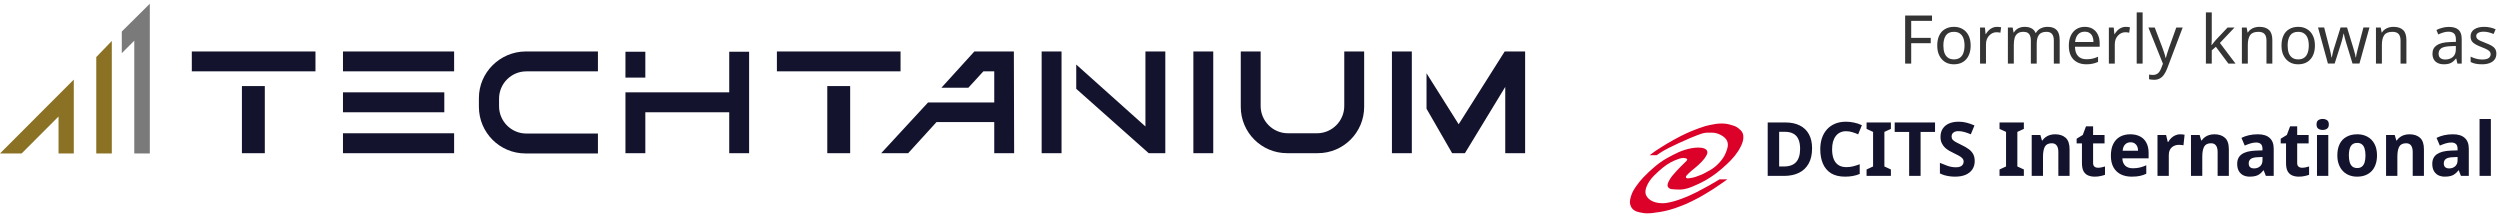
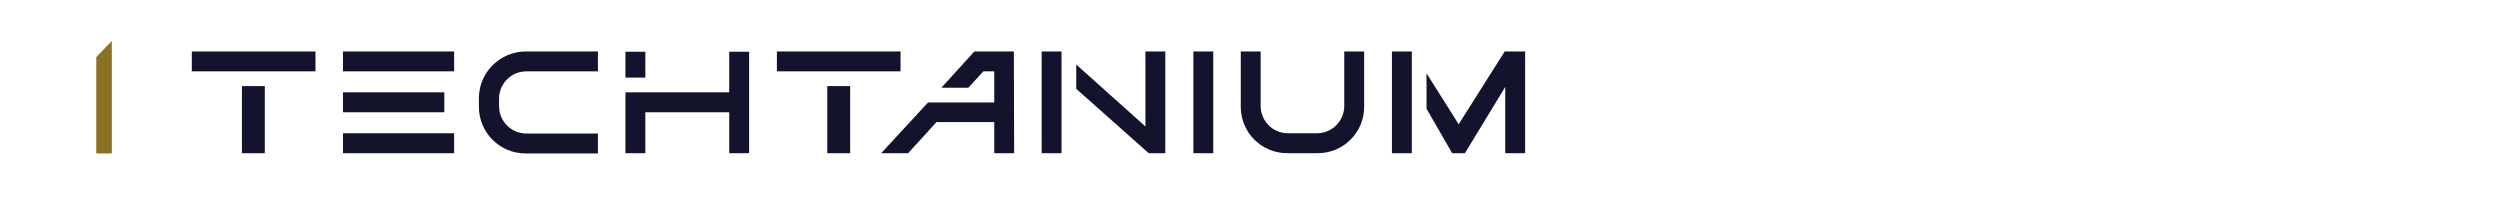
<svg xmlns="http://www.w3.org/2000/svg" width="334" height="29" viewBox="0 0 334 29" fill="none">
-   <path d="M16.271 4.211V7.105L17.939 5.435V5.472V20.5H18.977H20.015V0.5L16.271 4.211Z" fill="#7A7A7A" />
-   <path d="M9.859 20.5V10.63L0 20.5H2.891L7.821 15.565V20.5H9.859Z" fill="#8A7123" />
  <path d="M12.861 20.5V7.624L14.937 5.472V20.5H13.899H12.861Z" fill="#8A7123" />
  <path d="M45.822 9.534H60.67V6.875H45.822V9.534ZM59.36 12.339H45.822V14.999H59.36V12.339ZM45.822 20.464H60.67V17.804H45.822V20.464ZM86.216 6.911H83.559V10.372H86.216V6.911ZM179.594 6.875V14.161C179.594 16.165 177.957 17.804 175.955 17.804H172.061C170.06 17.804 168.422 16.165 168.422 14.161V6.875H165.766V14.27C165.766 17.695 168.531 20.464 171.952 20.464H176.064C179.485 20.464 182.251 17.695 182.251 14.27V6.875H179.594ZM97.424 12.339H86.216H83.559V20.464H86.216V14.999H97.424V20.464H100.081V6.911H97.424V12.339ZM139.164 20.464H141.821V6.875H139.164V20.464ZM159.434 20.464H162.09V6.875H159.434V20.464ZM185.963 20.464H188.619V6.875H185.963V20.464ZM201.028 6.875L194.878 16.602L190.584 9.789V14.525L194.005 20.464H195.715L201.101 11.611V20.464H203.758V6.875H201.028ZM153.029 16.893L143.786 8.623V11.866L153.466 20.464H155.686V6.875H153.029V16.893ZM135.452 6.875H130.176L125.772 11.72H129.375L131.377 9.534H132.832V13.687H123.989L117.73 20.464H121.333L125.117 16.31H132.832V20.464H135.489L135.452 6.875ZM63.981 13.104V14.27C63.981 17.695 66.747 20.5 70.204 20.5H79.884V17.84H70.313C68.312 17.84 66.674 16.201 66.674 14.197V13.177C66.674 11.174 68.312 9.534 70.313 9.534H79.884V6.875H70.204C66.783 6.911 63.981 9.68 63.981 13.104ZM25.625 6.875H42.147V9.534H25.625V6.875ZM32.321 20.464H35.378V11.502H32.321V20.464ZM120.314 6.875H103.793V9.534H120.314V6.875ZM110.525 20.464H113.582V11.502H110.525V20.464Z" fill="#13132D" />
-   <path d="M255.337 8.5H254.527V2.074H258.118V2.785H255.337V5.062H257.947V5.773H255.337V8.5ZM263.28 6.079C263.28 6.481 263.226 6.838 263.118 7.15C263.016 7.456 262.866 7.717 262.668 7.933C262.476 8.149 262.239 8.314 261.957 8.428C261.681 8.536 261.372 8.59 261.03 8.59C260.712 8.59 260.418 8.536 260.148 8.428C259.878 8.314 259.644 8.149 259.446 7.933C259.248 7.717 259.092 7.456 258.978 7.15C258.87 6.838 258.816 6.481 258.816 6.079C258.816 5.545 258.906 5.095 259.086 4.729C259.266 4.357 259.524 4.075 259.86 3.883C260.196 3.685 260.595 3.586 261.057 3.586C261.495 3.586 261.879 3.685 262.209 3.883C262.545 4.075 262.806 4.357 262.992 4.729C263.184 5.095 263.28 5.545 263.28 6.079ZM259.635 6.079C259.635 6.457 259.683 6.787 259.779 7.069C259.881 7.345 260.037 7.558 260.247 7.708C260.457 7.858 260.724 7.933 261.048 7.933C261.372 7.933 261.639 7.858 261.849 7.708C262.059 7.558 262.212 7.345 262.308 7.069C262.41 6.787 262.461 6.457 262.461 6.079C262.461 5.695 262.41 5.368 262.308 5.098C262.206 4.828 262.05 4.621 261.84 4.477C261.636 4.327 261.369 4.252 261.039 4.252C260.547 4.252 260.19 4.414 259.968 4.738C259.746 5.062 259.635 5.509 259.635 6.079ZM266.785 3.586C266.875 3.586 266.971 3.592 267.073 3.604C267.181 3.61 267.274 3.622 267.352 3.64L267.253 4.369C267.175 4.351 267.088 4.336 266.992 4.324C266.902 4.312 266.815 4.306 266.731 4.306C266.545 4.306 266.368 4.345 266.2 4.423C266.032 4.501 265.882 4.612 265.75 4.756C265.618 4.894 265.513 5.062 265.435 5.26C265.363 5.458 265.327 5.68 265.327 5.926V8.5H264.535V3.676H265.183L265.273 4.558H265.309C265.411 4.378 265.534 4.216 265.678 4.072C265.822 3.922 265.987 3.805 266.173 3.721C266.359 3.631 266.563 3.586 266.785 3.586ZM273.545 3.586C274.091 3.586 274.499 3.727 274.769 4.009C275.039 4.285 275.174 4.735 275.174 5.359V8.5H274.391V5.395C274.391 5.017 274.31 4.732 274.148 4.54C273.992 4.348 273.746 4.252 273.41 4.252C272.942 4.252 272.606 4.387 272.402 4.657C272.204 4.927 272.105 5.32 272.105 5.836V8.5H271.322V5.395C271.322 5.143 271.286 4.933 271.214 4.765C271.142 4.591 271.034 4.462 270.89 4.378C270.746 4.294 270.56 4.252 270.332 4.252C270.008 4.252 269.753 4.321 269.567 4.459C269.381 4.591 269.246 4.786 269.162 5.044C269.084 5.302 269.045 5.62 269.045 5.998V8.5H268.253V3.676H268.892L269.009 4.333H269.054C269.156 4.165 269.279 4.027 269.423 3.919C269.573 3.805 269.738 3.721 269.918 3.667C270.098 3.613 270.284 3.586 270.476 3.586C270.848 3.586 271.157 3.652 271.403 3.784C271.655 3.916 271.838 4.12 271.952 4.396H271.997C272.159 4.12 272.378 3.916 272.654 3.784C272.936 3.652 273.233 3.586 273.545 3.586ZM278.527 3.586C278.941 3.586 279.295 3.676 279.589 3.856C279.889 4.036 280.117 4.291 280.273 4.621C280.435 4.945 280.516 5.326 280.516 5.764V6.241H277.213C277.225 6.787 277.363 7.204 277.627 7.492C277.897 7.774 278.272 7.915 278.752 7.915C279.058 7.915 279.328 7.888 279.562 7.834C279.802 7.774 280.048 7.69 280.3 7.582V8.275C280.054 8.383 279.811 8.461 279.571 8.509C279.331 8.563 279.046 8.59 278.716 8.59C278.26 8.59 277.855 8.497 277.501 8.311C277.153 8.125 276.88 7.849 276.682 7.483C276.49 7.111 276.394 6.658 276.394 6.124C276.394 5.596 276.481 5.143 276.655 4.765C276.835 4.387 277.084 4.096 277.402 3.892C277.726 3.688 278.101 3.586 278.527 3.586ZM278.518 4.234C278.14 4.234 277.84 4.357 277.618 4.603C277.402 4.843 277.273 5.179 277.231 5.611H279.688C279.688 5.335 279.646 5.095 279.562 4.891C279.478 4.687 279.349 4.528 279.175 4.414C279.007 4.294 278.788 4.234 278.518 4.234ZM283.994 3.586C284.084 3.586 284.18 3.592 284.282 3.604C284.39 3.61 284.483 3.622 284.561 3.64L284.462 4.369C284.384 4.351 284.297 4.336 284.201 4.324C284.111 4.312 284.024 4.306 283.94 4.306C283.754 4.306 283.577 4.345 283.409 4.423C283.241 4.501 283.091 4.612 282.959 4.756C282.827 4.894 282.722 5.062 282.644 5.26C282.572 5.458 282.536 5.68 282.536 5.926V8.5H281.744V3.676H282.392L282.482 4.558H282.518C282.62 4.378 282.743 4.216 282.887 4.072C283.031 3.922 283.196 3.805 283.382 3.721C283.568 3.631 283.772 3.586 283.994 3.586ZM286.254 8.5H285.462V1.66H286.254V8.5ZM287.026 3.676H287.872L288.916 6.421C288.976 6.583 289.03 6.739 289.078 6.889C289.132 7.039 289.18 7.186 289.222 7.33C289.264 7.468 289.297 7.603 289.321 7.735H289.357C289.393 7.585 289.45 7.39 289.528 7.15C289.606 6.904 289.687 6.658 289.771 6.412L290.752 3.676H291.607L289.528 9.166C289.414 9.466 289.279 9.727 289.123 9.949C288.973 10.177 288.787 10.351 288.565 10.471C288.349 10.597 288.085 10.66 287.773 10.66C287.629 10.66 287.503 10.651 287.395 10.633C287.287 10.621 287.194 10.606 287.116 10.588V9.958C287.182 9.97 287.26 9.982 287.35 9.994C287.446 10.006 287.545 10.012 287.647 10.012C287.833 10.012 287.992 9.976 288.124 9.904C288.262 9.838 288.379 9.739 288.475 9.607C288.571 9.481 288.652 9.331 288.718 9.157L288.97 8.518L287.026 3.676ZM295.491 5.233C295.491 5.329 295.485 5.455 295.473 5.611C295.467 5.767 295.461 5.902 295.455 6.016H295.491C295.527 5.968 295.581 5.899 295.653 5.809C295.725 5.719 295.797 5.629 295.869 5.539C295.947 5.443 296.013 5.365 296.067 5.305L297.606 3.676H298.533L296.58 5.737L298.668 8.5H297.714L296.04 6.25L295.491 6.727V8.5H294.708V1.66H295.491V5.233ZM301.838 3.586C302.414 3.586 302.849 3.727 303.143 4.009C303.437 4.285 303.584 4.735 303.584 5.359V8.5H302.801V5.413C302.801 5.023 302.714 4.732 302.54 4.54C302.366 4.348 302.093 4.252 301.721 4.252C301.187 4.252 300.818 4.402 300.614 4.702C300.41 5.002 300.308 5.434 300.308 5.998V8.5H299.516V3.676H300.155L300.272 4.333H300.317C300.425 4.165 300.557 4.027 300.713 3.919C300.875 3.805 301.052 3.721 301.244 3.667C301.436 3.613 301.634 3.586 301.838 3.586ZM309.273 6.079C309.273 6.481 309.219 6.838 309.111 7.15C309.009 7.456 308.859 7.717 308.661 7.933C308.469 8.149 308.232 8.314 307.95 8.428C307.674 8.536 307.365 8.59 307.023 8.59C306.705 8.59 306.411 8.536 306.141 8.428C305.871 8.314 305.637 8.149 305.439 7.933C305.241 7.717 305.085 7.456 304.971 7.15C304.863 6.838 304.809 6.481 304.809 6.079C304.809 5.545 304.899 5.095 305.079 4.729C305.259 4.357 305.517 4.075 305.853 3.883C306.189 3.685 306.588 3.586 307.05 3.586C307.488 3.586 307.872 3.685 308.202 3.883C308.538 4.075 308.799 4.357 308.985 4.729C309.177 5.095 309.273 5.545 309.273 6.079ZM305.628 6.079C305.628 6.457 305.676 6.787 305.772 7.069C305.874 7.345 306.03 7.558 306.24 7.708C306.45 7.858 306.717 7.933 307.041 7.933C307.365 7.933 307.632 7.858 307.842 7.708C308.052 7.558 308.205 7.345 308.301 7.069C308.403 6.787 308.454 6.457 308.454 6.079C308.454 5.695 308.403 5.368 308.301 5.098C308.199 4.828 308.043 4.621 307.833 4.477C307.629 4.327 307.362 4.252 307.032 4.252C306.54 4.252 306.183 4.414 305.961 4.738C305.739 5.062 305.628 5.509 305.628 6.079ZM313.467 5.773C313.431 5.647 313.395 5.524 313.359 5.404C313.323 5.278 313.29 5.161 313.26 5.053C313.236 4.939 313.212 4.834 313.188 4.738C313.164 4.642 313.146 4.561 313.134 4.495H313.098C313.086 4.561 313.068 4.642 313.044 4.738C313.026 4.834 313.002 4.939 312.972 5.053C312.948 5.167 312.918 5.287 312.882 5.413C312.852 5.533 312.816 5.656 312.774 5.782L311.91 8.491H311.01L309.687 3.667H310.506L311.172 6.241C311.22 6.415 311.265 6.592 311.307 6.772C311.349 6.946 311.385 7.114 311.415 7.276C311.451 7.432 311.475 7.567 311.487 7.681H311.523C311.541 7.609 311.562 7.519 311.586 7.411C311.61 7.303 311.634 7.189 311.658 7.069C311.688 6.949 311.718 6.829 311.748 6.709C311.784 6.589 311.817 6.481 311.847 6.385L312.702 3.667H313.566L314.394 6.385C314.436 6.523 314.478 6.67 314.52 6.826C314.568 6.982 314.61 7.135 314.646 7.285C314.682 7.429 314.706 7.558 314.718 7.672H314.754C314.766 7.57 314.787 7.444 314.817 7.294C314.853 7.138 314.892 6.97 314.934 6.79C314.982 6.604 315.03 6.421 315.078 6.241L315.753 3.667H316.563L315.222 8.491H314.295L313.467 5.773ZM319.75 3.586C320.326 3.586 320.761 3.727 321.055 4.009C321.349 4.285 321.496 4.735 321.496 5.359V8.5H320.713V5.413C320.713 5.023 320.626 4.732 320.452 4.54C320.278 4.348 320.005 4.252 319.633 4.252C319.099 4.252 318.73 4.402 318.526 4.702C318.322 5.002 318.22 5.434 318.22 5.998V8.5H317.428V3.676H318.067L318.184 4.333H318.229C318.337 4.165 318.469 4.027 318.625 3.919C318.787 3.805 318.964 3.721 319.156 3.667C319.348 3.613 319.546 3.586 319.75 3.586ZM327.156 3.595C327.744 3.595 328.179 3.724 328.461 3.982C328.743 4.24 328.884 4.651 328.884 5.215V8.5H328.308L328.155 7.816H328.119C327.981 7.99 327.837 8.137 327.687 8.257C327.543 8.371 327.375 8.455 327.183 8.509C326.997 8.563 326.769 8.59 326.499 8.59C326.211 8.59 325.95 8.539 325.716 8.437C325.488 8.335 325.308 8.179 325.176 7.969C325.044 7.753 324.978 7.483 324.978 7.159C324.978 6.679 325.167 6.31 325.545 6.052C325.923 5.788 326.505 5.644 327.291 5.62L328.11 5.593V5.305C328.11 4.903 328.023 4.624 327.849 4.468C327.675 4.312 327.429 4.234 327.111 4.234C326.859 4.234 326.619 4.273 326.391 4.351C326.163 4.423 325.95 4.507 325.752 4.603L325.509 4.009C325.719 3.895 325.968 3.799 326.256 3.721C326.544 3.637 326.844 3.595 327.156 3.595ZM327.39 6.169C326.79 6.193 326.373 6.289 326.139 6.457C325.911 6.625 325.797 6.862 325.797 7.168C325.797 7.438 325.878 7.636 326.04 7.762C326.208 7.888 326.421 7.951 326.679 7.951C327.087 7.951 327.426 7.84 327.696 7.618C327.966 7.39 328.101 7.042 328.101 6.574V6.142L327.39 6.169ZM333.515 7.168C333.515 7.48 333.437 7.741 333.281 7.951C333.125 8.161 332.903 8.32 332.615 8.428C332.327 8.536 331.985 8.59 331.589 8.59C331.253 8.59 330.962 8.563 330.716 8.509C330.476 8.455 330.263 8.38 330.077 8.284V7.564C330.269 7.66 330.5 7.75 330.77 7.834C331.046 7.912 331.325 7.951 331.607 7.951C332.009 7.951 332.3 7.888 332.48 7.762C332.66 7.63 332.75 7.456 332.75 7.24C332.75 7.12 332.717 7.012 332.651 6.916C332.585 6.82 332.465 6.724 332.291 6.628C332.123 6.532 331.88 6.424 331.562 6.304C331.25 6.184 330.983 6.064 330.761 5.944C330.539 5.824 330.368 5.68 330.248 5.512C330.128 5.344 330.068 5.128 330.068 4.864C330.068 4.456 330.233 4.141 330.563 3.919C330.899 3.697 331.337 3.586 331.877 3.586C332.171 3.586 332.444 3.616 332.696 3.676C332.954 3.73 333.194 3.808 333.416 3.91L333.146 4.54C332.942 4.456 332.729 4.384 332.507 4.324C332.285 4.264 332.057 4.234 331.823 4.234C331.499 4.234 331.25 4.288 331.076 4.396C330.908 4.498 330.824 4.639 330.824 4.819C330.824 4.951 330.863 5.065 330.941 5.161C331.019 5.251 331.148 5.341 331.328 5.431C331.514 5.515 331.76 5.617 332.066 5.737C332.372 5.851 332.633 5.968 332.849 6.088C333.065 6.208 333.23 6.355 333.344 6.529C333.458 6.697 333.515 6.91 333.515 7.168Z" fill="#343434" />
  <g filter="url(#filter0_d_415_506)">
-     <path d="M232.914 16.39C232.899 16.806 232.753 17.183 232.577 17.552C232.132 18.468 231.473 19.215 230.744 19.899C230.268 20.346 229.778 20.777 229.256 21.169C228.788 21.523 228.29 21.846 227.784 22.131C227.278 22.416 226.748 22.654 226.212 22.885C225.667 23.116 225.107 23.301 224.517 23.324C224.103 23.339 223.689 23.301 223.274 23.262C223.152 23.247 223.021 23.17 222.922 23.085C222.753 22.931 222.761 22.693 222.837 22.47C222.991 22.069 223.228 21.723 223.489 21.4C223.811 21.008 224.172 20.646 224.524 20.276C224.785 20.007 225.061 19.761 225.314 19.499C225.368 19.445 225.429 19.33 225.406 19.276C225.376 19.207 225.268 19.161 225.192 19.138C224.816 19.045 224.463 19.153 224.118 19.284C223.804 19.399 223.489 19.53 223.198 19.692C222.837 19.899 222.484 20.123 222.17 20.384C221.748 20.723 221.349 21.1 220.966 21.477C220.544 21.9 220.199 22.385 219.977 22.939C219.839 23.308 219.747 23.693 219.923 24.085C220.053 24.363 220.253 24.57 220.506 24.74C220.813 24.94 221.158 25.047 221.511 25.101C221.94 25.171 222.369 25.171 222.791 25.086C223.098 25.024 223.412 24.963 223.712 24.87C224.087 24.763 224.448 24.632 224.816 24.493C225.077 24.401 225.33 24.293 225.583 24.186C225.936 24.032 226.281 23.862 226.626 23.693C227.025 23.493 227.408 23.285 227.799 23.07C228.006 22.962 228.213 22.839 228.42 22.731C228.666 22.6 229.287 22.231 229.732 21.962H230.775C230.437 22.2 230.023 22.493 229.885 22.585C229.586 22.8 229.279 23.008 228.965 23.208C228.604 23.439 228.236 23.662 227.868 23.886C227.6 24.047 227.324 24.209 227.048 24.363C226.725 24.532 226.403 24.694 226.074 24.863C225.82 24.986 225.575 25.109 225.314 25.224C225.107 25.317 224.893 25.394 224.685 25.478C224.072 25.732 223.443 25.94 222.807 26.102C222.147 26.271 221.472 26.379 220.797 26.456C220.291 26.509 219.793 26.533 219.294 26.417C219.072 26.363 218.834 26.332 218.619 26.248C218.213 26.086 217.929 25.809 217.806 25.355C217.684 24.901 217.814 24.501 217.944 24.085C218.083 23.647 218.328 23.255 218.589 22.885C218.888 22.454 219.218 22.039 219.578 21.669C220.046 21.184 220.537 20.73 221.05 20.292C221.587 19.838 222.155 19.43 222.776 19.091C223.274 18.822 223.781 18.545 224.302 18.314C224.808 18.099 225.337 17.93 225.882 17.822C226.311 17.737 226.741 17.699 227.178 17.729C227.439 17.753 227.707 17.799 227.929 17.976C228.075 18.091 228.144 18.322 228.09 18.499C227.998 18.768 227.853 19.007 227.676 19.23C227.186 19.838 226.595 20.33 225.989 20.807C225.744 21.008 225.514 21.238 225.299 21.477C225.245 21.531 225.222 21.669 225.253 21.731C225.291 21.792 225.414 21.839 225.498 21.831C225.936 21.792 226.365 21.708 226.779 21.538C227.025 21.438 227.278 21.361 227.515 21.246C227.853 21.077 228.183 20.892 228.512 20.707C228.98 20.438 229.379 20.092 229.739 19.692C230.084 19.307 230.384 18.884 230.575 18.391C230.667 18.145 230.767 17.899 230.813 17.652C230.943 16.991 230.66 16.506 230.115 16.16C229.686 15.883 229.21 15.721 228.689 15.721C228.351 15.721 228.006 15.706 227.684 15.767C227.347 15.829 227.017 15.975 226.687 16.09C226.388 16.198 226.097 16.321 225.805 16.444C225.537 16.56 225.268 16.683 224.992 16.806C224.747 16.914 224.494 17.021 224.248 17.137C223.811 17.337 223.382 17.545 222.952 17.76C222.646 17.914 222.339 18.083 222.047 18.26C221.871 18.36 221.603 18.553 221.326 18.738H220.391C220.667 18.53 221.012 18.276 221.165 18.168C221.695 17.829 222.216 17.483 222.753 17.168C223.336 16.829 223.926 16.498 224.524 16.19C225.031 15.929 225.552 15.69 226.081 15.475C226.664 15.236 227.262 15.028 227.86 14.836C228.175 14.736 228.505 14.705 228.827 14.628C229.41 14.498 230.008 14.467 230.598 14.536C230.928 14.574 231.25 14.69 231.572 14.782C231.933 14.882 232.239 15.098 232.508 15.359C232.822 15.629 232.93 15.983 232.914 16.39Z" fill="#DC0128" />
-   </g>
-   <path d="M242.094 19.81C242.094 20.63 241.941 21.313 241.634 21.86C241.327 22.407 240.894 22.817 240.334 23.09C239.781 23.363 239.117 23.5 238.344 23.5H236.164V16.36H238.524C239.277 16.36 239.917 16.493 240.444 16.76C240.977 17.02 241.384 17.407 241.664 17.92C241.951 18.433 242.094 19.063 242.094 19.81ZM240.494 19.87C240.494 19.357 240.417 18.933 240.264 18.6C240.117 18.267 239.894 18.02 239.594 17.86C239.294 17.693 238.924 17.61 238.484 17.61H237.694V22.24H238.334C239.067 22.24 239.611 22.043 239.964 21.65C240.317 21.257 240.494 20.663 240.494 19.87ZM246.618 17.53C246.332 17.53 246.072 17.587 245.838 17.7C245.612 17.807 245.418 17.967 245.258 18.18C245.098 18.387 244.975 18.64 244.888 18.94C244.808 19.233 244.768 19.57 244.768 19.95C244.768 20.45 244.838 20.88 244.978 21.24C245.118 21.593 245.328 21.863 245.608 22.05C245.895 22.237 246.252 22.33 246.678 22.33C246.992 22.33 247.292 22.293 247.578 22.22C247.872 22.147 248.165 22.053 248.458 21.94V23.24C248.158 23.367 247.852 23.457 247.538 23.51C247.232 23.57 246.888 23.6 246.508 23.6C245.748 23.6 245.122 23.45 244.628 23.15C244.142 22.843 243.778 22.413 243.538 21.86C243.305 21.307 243.188 20.667 243.188 19.94C243.188 19.4 243.262 18.907 243.408 18.46C243.562 18.007 243.785 17.617 244.078 17.29C244.372 16.963 244.732 16.71 245.158 16.53C245.585 16.35 246.078 16.26 246.638 16.26C246.992 16.26 247.348 16.3 247.708 16.38C248.075 16.453 248.422 16.57 248.748 16.73L248.248 17.95C248.008 17.837 247.752 17.74 247.478 17.66C247.212 17.573 246.925 17.53 246.618 17.53ZM252.624 23.5H249.374V22.64L250.244 22.24V17.62L249.374 17.22V16.36H252.624V17.22L251.754 17.62V22.24L252.624 22.64V23.5ZM256.591 23.5H255.061V17.63H253.131V16.36H258.521V17.63H256.591V23.5ZM263.822 21.52C263.822 21.94 263.719 22.307 263.512 22.62C263.306 22.933 263.006 23.177 262.612 23.35C262.226 23.517 261.752 23.6 261.192 23.6C260.946 23.6 260.702 23.583 260.462 23.55C260.229 23.517 260.002 23.47 259.782 23.41C259.569 23.343 259.366 23.263 259.172 23.17V21.76C259.512 21.907 259.862 22.043 260.222 22.17C260.589 22.29 260.952 22.35 261.312 22.35C261.559 22.35 261.756 22.317 261.902 22.25C262.056 22.183 262.166 22.093 262.232 21.98C262.306 21.867 262.342 21.737 262.342 21.59C262.342 21.41 262.279 21.257 262.152 21.13C262.032 21.003 261.869 20.887 261.662 20.78C261.456 20.667 261.219 20.547 260.952 20.42C260.786 20.34 260.606 20.247 260.412 20.14C260.219 20.027 260.032 19.89 259.852 19.73C259.679 19.563 259.536 19.363 259.422 19.13C259.309 18.897 259.252 18.617 259.252 18.29C259.252 17.863 259.349 17.5 259.542 17.2C259.742 16.893 260.022 16.66 260.382 16.5C260.749 16.34 261.179 16.26 261.672 16.26C262.046 16.26 262.399 16.303 262.732 16.39C263.072 16.477 263.426 16.6 263.792 16.76L263.302 17.94C262.976 17.807 262.682 17.703 262.422 17.63C262.162 17.557 261.896 17.52 261.622 17.52C261.436 17.52 261.276 17.55 261.142 17.61C261.009 17.67 260.906 17.753 260.832 17.86C260.766 17.967 260.732 18.093 260.732 18.24C260.732 18.407 260.782 18.55 260.882 18.67C260.982 18.783 261.132 18.893 261.332 19C261.532 19.107 261.782 19.233 262.082 19.38C262.449 19.553 262.759 19.733 263.012 19.92C263.272 20.107 263.472 20.327 263.612 20.58C263.752 20.833 263.822 21.147 263.822 21.52ZM270.388 23.5H267.138V22.64L268.008 22.24V17.62L267.138 17.22V16.36H270.388V17.22L269.518 17.62V22.24L270.388 22.64V23.5ZM274.555 17.94C275.155 17.94 275.628 18.097 275.975 18.41C276.321 18.723 276.495 19.233 276.495 19.94V23.5H274.995V20.32C274.995 19.927 274.921 19.633 274.775 19.44C274.635 19.24 274.415 19.14 274.115 19.14C273.661 19.14 273.351 19.297 273.185 19.61C273.025 19.917 272.945 20.36 272.945 20.94V23.5H271.435V18.04H272.595L272.805 18.77H272.865C272.985 18.59 273.128 18.44 273.295 18.32C273.468 18.193 273.658 18.1 273.865 18.04C274.078 17.973 274.308 17.94 274.555 17.94ZM280.288 22.41C280.455 22.41 280.615 22.393 280.768 22.36C280.922 22.327 281.075 22.287 281.228 22.24V23.35C281.068 23.417 280.868 23.473 280.628 23.52C280.395 23.573 280.138 23.6 279.858 23.6C279.532 23.6 279.238 23.547 278.978 23.44C278.725 23.333 278.522 23.15 278.368 22.89C278.222 22.623 278.148 22.257 278.148 21.79V19.16H277.438V18.53L278.258 18.03L278.688 16.88H279.638V18.04H281.168V19.16H279.638V21.79C279.638 21.997 279.698 22.153 279.818 22.26C279.938 22.36 280.095 22.41 280.288 22.41ZM284.604 17.94C285.111 17.94 285.548 18.037 285.914 18.23C286.281 18.417 286.561 18.697 286.754 19.07C286.954 19.437 287.054 19.887 287.054 20.42V21.15H283.544C283.558 21.563 283.684 21.89 283.924 22.13C284.164 22.363 284.508 22.48 284.954 22.48C285.294 22.48 285.604 22.447 285.884 22.38C286.164 22.313 286.451 22.213 286.744 22.08V23.21C286.478 23.343 286.194 23.44 285.894 23.5C285.601 23.567 285.234 23.6 284.794 23.6C284.254 23.6 283.774 23.5 283.354 23.3C282.941 23.1 282.614 22.793 282.374 22.38C282.134 21.96 282.014 21.437 282.014 20.81C282.014 20.17 282.121 19.64 282.334 19.22C282.554 18.793 282.858 18.473 283.244 18.26C283.638 18.047 284.091 17.94 284.604 17.94ZM284.644 19.01C284.344 19.01 284.101 19.107 283.914 19.3C283.728 19.487 283.618 19.767 283.584 20.14H285.644C285.644 19.92 285.608 19.727 285.534 19.56C285.461 19.393 285.348 19.26 285.194 19.16C285.048 19.06 284.864 19.01 284.644 19.01ZM291.261 17.94C291.361 17.94 291.468 17.947 291.581 17.96C291.701 17.967 291.795 17.98 291.861 18L291.711 19.41C291.638 19.397 291.551 19.383 291.451 19.37C291.351 19.357 291.231 19.35 291.091 19.35C290.938 19.35 290.781 19.373 290.621 19.42C290.468 19.467 290.325 19.543 290.191 19.65C290.058 19.757 289.951 19.897 289.871 20.07C289.791 20.243 289.751 20.463 289.751 20.73V23.5H288.241V18.04H289.391L289.611 18.96H289.681C289.788 18.767 289.921 18.593 290.081 18.44C290.241 18.287 290.421 18.167 290.621 18.08C290.821 17.987 291.035 17.94 291.261 17.94ZM295.834 17.94C296.434 17.94 296.907 18.097 297.254 18.41C297.601 18.723 297.774 19.233 297.774 19.94V23.5H296.274V20.32C296.274 19.927 296.201 19.633 296.054 19.44C295.914 19.24 295.694 19.14 295.394 19.14C294.941 19.14 294.631 19.297 294.464 19.61C294.304 19.917 294.224 20.36 294.224 20.94V23.5H292.714V18.04H293.874L294.084 18.77H294.144C294.264 18.59 294.407 18.44 294.574 18.32C294.747 18.193 294.937 18.1 295.144 18.04C295.357 17.973 295.587 17.94 295.834 17.94ZM301.658 17.94C302.344 17.94 302.868 18.103 303.228 18.43C303.588 18.75 303.768 19.227 303.768 19.86V23.5H302.718L302.428 22.76H302.388C302.234 22.953 302.074 23.113 301.908 23.24C301.748 23.367 301.561 23.457 301.348 23.51C301.134 23.57 300.874 23.6 300.568 23.6C300.248 23.6 299.961 23.54 299.708 23.42C299.454 23.293 299.254 23.103 299.108 22.85C298.961 22.597 298.888 22.277 298.888 21.89C298.888 21.317 299.094 20.887 299.508 20.6C299.921 20.313 300.538 20.153 301.358 20.12L302.268 20.09V19.92C302.268 19.593 302.194 19.367 302.048 19.24C301.901 19.107 301.694 19.04 301.428 19.04C301.181 19.04 300.928 19.08 300.668 19.16C300.408 19.24 300.151 19.337 299.898 19.45L299.458 18.42C299.744 18.273 300.071 18.157 300.438 18.07C300.811 17.983 301.218 17.94 301.658 17.94ZM301.698 21C301.224 21.013 300.894 21.09 300.708 21.23C300.521 21.37 300.428 21.567 300.428 21.82C300.428 22.053 300.491 22.227 300.618 22.34C300.751 22.447 300.928 22.5 301.148 22.5C301.461 22.5 301.724 22.407 301.938 22.22C302.158 22.033 302.268 21.767 302.268 21.42V20.97L301.698 21ZM307.554 22.41C307.721 22.41 307.881 22.393 308.034 22.36C308.187 22.327 308.341 22.287 308.494 22.24V23.35C308.334 23.417 308.134 23.473 307.894 23.52C307.661 23.573 307.404 23.6 307.124 23.6C306.797 23.6 306.504 23.547 306.244 23.44C305.991 23.333 305.787 23.15 305.634 22.89C305.487 22.623 305.414 22.257 305.414 21.79V19.16H304.704V18.53L305.524 18.03L305.954 16.88H306.904V18.04H308.434V19.16H306.904V21.79C306.904 21.997 306.964 22.153 307.084 22.26C307.204 22.36 307.361 22.41 307.554 22.41ZM311.06 18.04V23.5H309.55V18.04H311.06ZM310.31 15.89C310.53 15.89 310.72 15.943 310.88 16.05C311.047 16.15 311.13 16.343 311.13 16.63C311.13 16.903 311.047 17.093 310.88 17.2C310.72 17.307 310.53 17.36 310.31 17.36C310.083 17.36 309.89 17.307 309.73 17.2C309.57 17.093 309.49 16.903 309.49 16.63C309.49 16.343 309.57 16.15 309.73 16.05C309.89 15.943 310.083 15.89 310.31 15.89ZM317.568 20.76C317.568 21.213 317.505 21.617 317.378 21.97C317.258 22.323 317.082 22.62 316.848 22.86C316.622 23.1 316.345 23.283 316.018 23.41C315.692 23.537 315.322 23.6 314.908 23.6C314.522 23.6 314.168 23.537 313.848 23.41C313.528 23.283 313.252 23.1 313.018 22.86C312.785 22.62 312.602 22.323 312.468 21.97C312.335 21.617 312.268 21.213 312.268 20.76C312.268 20.153 312.375 19.64 312.588 19.22C312.802 18.8 313.108 18.483 313.508 18.27C313.908 18.05 314.385 17.94 314.938 17.94C315.452 17.94 315.905 18.05 316.298 18.27C316.692 18.483 317.002 18.8 317.228 19.22C317.455 19.64 317.568 20.153 317.568 20.76ZM313.808 20.76C313.808 21.113 313.845 21.417 313.918 21.67C313.998 21.923 314.118 22.117 314.278 22.25C314.445 22.383 314.662 22.45 314.928 22.45C315.188 22.45 315.398 22.383 315.558 22.25C315.725 22.117 315.845 21.923 315.918 21.67C315.992 21.417 316.028 21.113 316.028 20.76C316.028 20.4 315.988 20.097 315.908 19.85C315.835 19.603 315.718 19.417 315.558 19.29C315.398 19.157 315.185 19.09 314.918 19.09C314.532 19.09 314.248 19.233 314.068 19.52C313.895 19.807 313.808 20.22 313.808 20.76ZM321.898 17.94C322.498 17.94 322.972 18.097 323.318 18.41C323.665 18.723 323.838 19.233 323.838 19.94V23.5H322.338V20.32C322.338 19.927 322.265 19.633 322.118 19.44C321.978 19.24 321.758 19.14 321.458 19.14C321.005 19.14 320.695 19.297 320.528 19.61C320.368 19.917 320.288 20.36 320.288 20.94V23.5H318.778V18.04H319.938L320.148 18.77H320.208C320.328 18.59 320.472 18.44 320.638 18.32C320.812 18.193 321.002 18.1 321.208 18.04C321.422 17.973 321.652 17.94 321.898 17.94ZM327.722 17.94C328.409 17.94 328.932 18.103 329.292 18.43C329.652 18.75 329.832 19.227 329.832 19.86V23.5H328.782L328.492 22.76H328.452C328.299 22.953 328.139 23.113 327.972 23.24C327.812 23.367 327.626 23.457 327.412 23.51C327.199 23.57 326.939 23.6 326.632 23.6C326.312 23.6 326.026 23.54 325.772 23.42C325.519 23.293 325.319 23.103 325.172 22.85C325.026 22.597 324.952 22.277 324.952 21.89C324.952 21.317 325.159 20.887 325.572 20.6C325.986 20.313 326.602 20.153 327.422 20.12L328.332 20.09V19.92C328.332 19.593 328.259 19.367 328.112 19.24C327.966 19.107 327.759 19.04 327.492 19.04C327.246 19.04 326.992 19.08 326.732 19.16C326.472 19.24 326.216 19.337 325.962 19.45L325.522 18.42C325.809 18.273 326.136 18.157 326.502 18.07C326.876 17.983 327.282 17.94 327.722 17.94ZM327.762 21C327.289 21.013 326.959 21.09 326.772 21.23C326.586 21.37 326.492 21.567 326.492 21.82C326.492 22.053 326.556 22.227 326.682 22.34C326.816 22.447 326.992 22.5 327.212 22.5C327.526 22.5 327.789 22.407 328.002 22.22C328.222 22.033 328.332 21.767 328.332 21.42V20.97L327.762 21ZM332.779 23.5H331.269V15.9H332.779V23.5Z" fill="#13132D" />
+     </g>
  <defs>
    <filter id="filter0_d_415_506" x="217.757" y="14.5" width="15.158" height="14" filterUnits="userSpaceOnUse" color-interpolation-filters="sRGB">
      <feFlood flood-opacity="0" result="BackgroundImageFix" />
      <feColorMatrix in="SourceAlpha" type="matrix" values="0 0 0 0 0 0 0 0 0 0 0 0 0 0 0 0 0 0 127 0" result="hardAlpha" />
      <feOffset dy="2" />
      <feComposite in2="hardAlpha" operator="out" />
      <feColorMatrix type="matrix" values="0 0 0 0 0 0 0 0 0 0 0 0 0 0 0 0 0 0 1 0" />
      <feBlend mode="normal" in2="BackgroundImageFix" result="effect1_dropShadow_415_506" />
      <feBlend mode="normal" in="SourceGraphic" in2="effect1_dropShadow_415_506" result="shape" />
    </filter>
  </defs>
</svg>